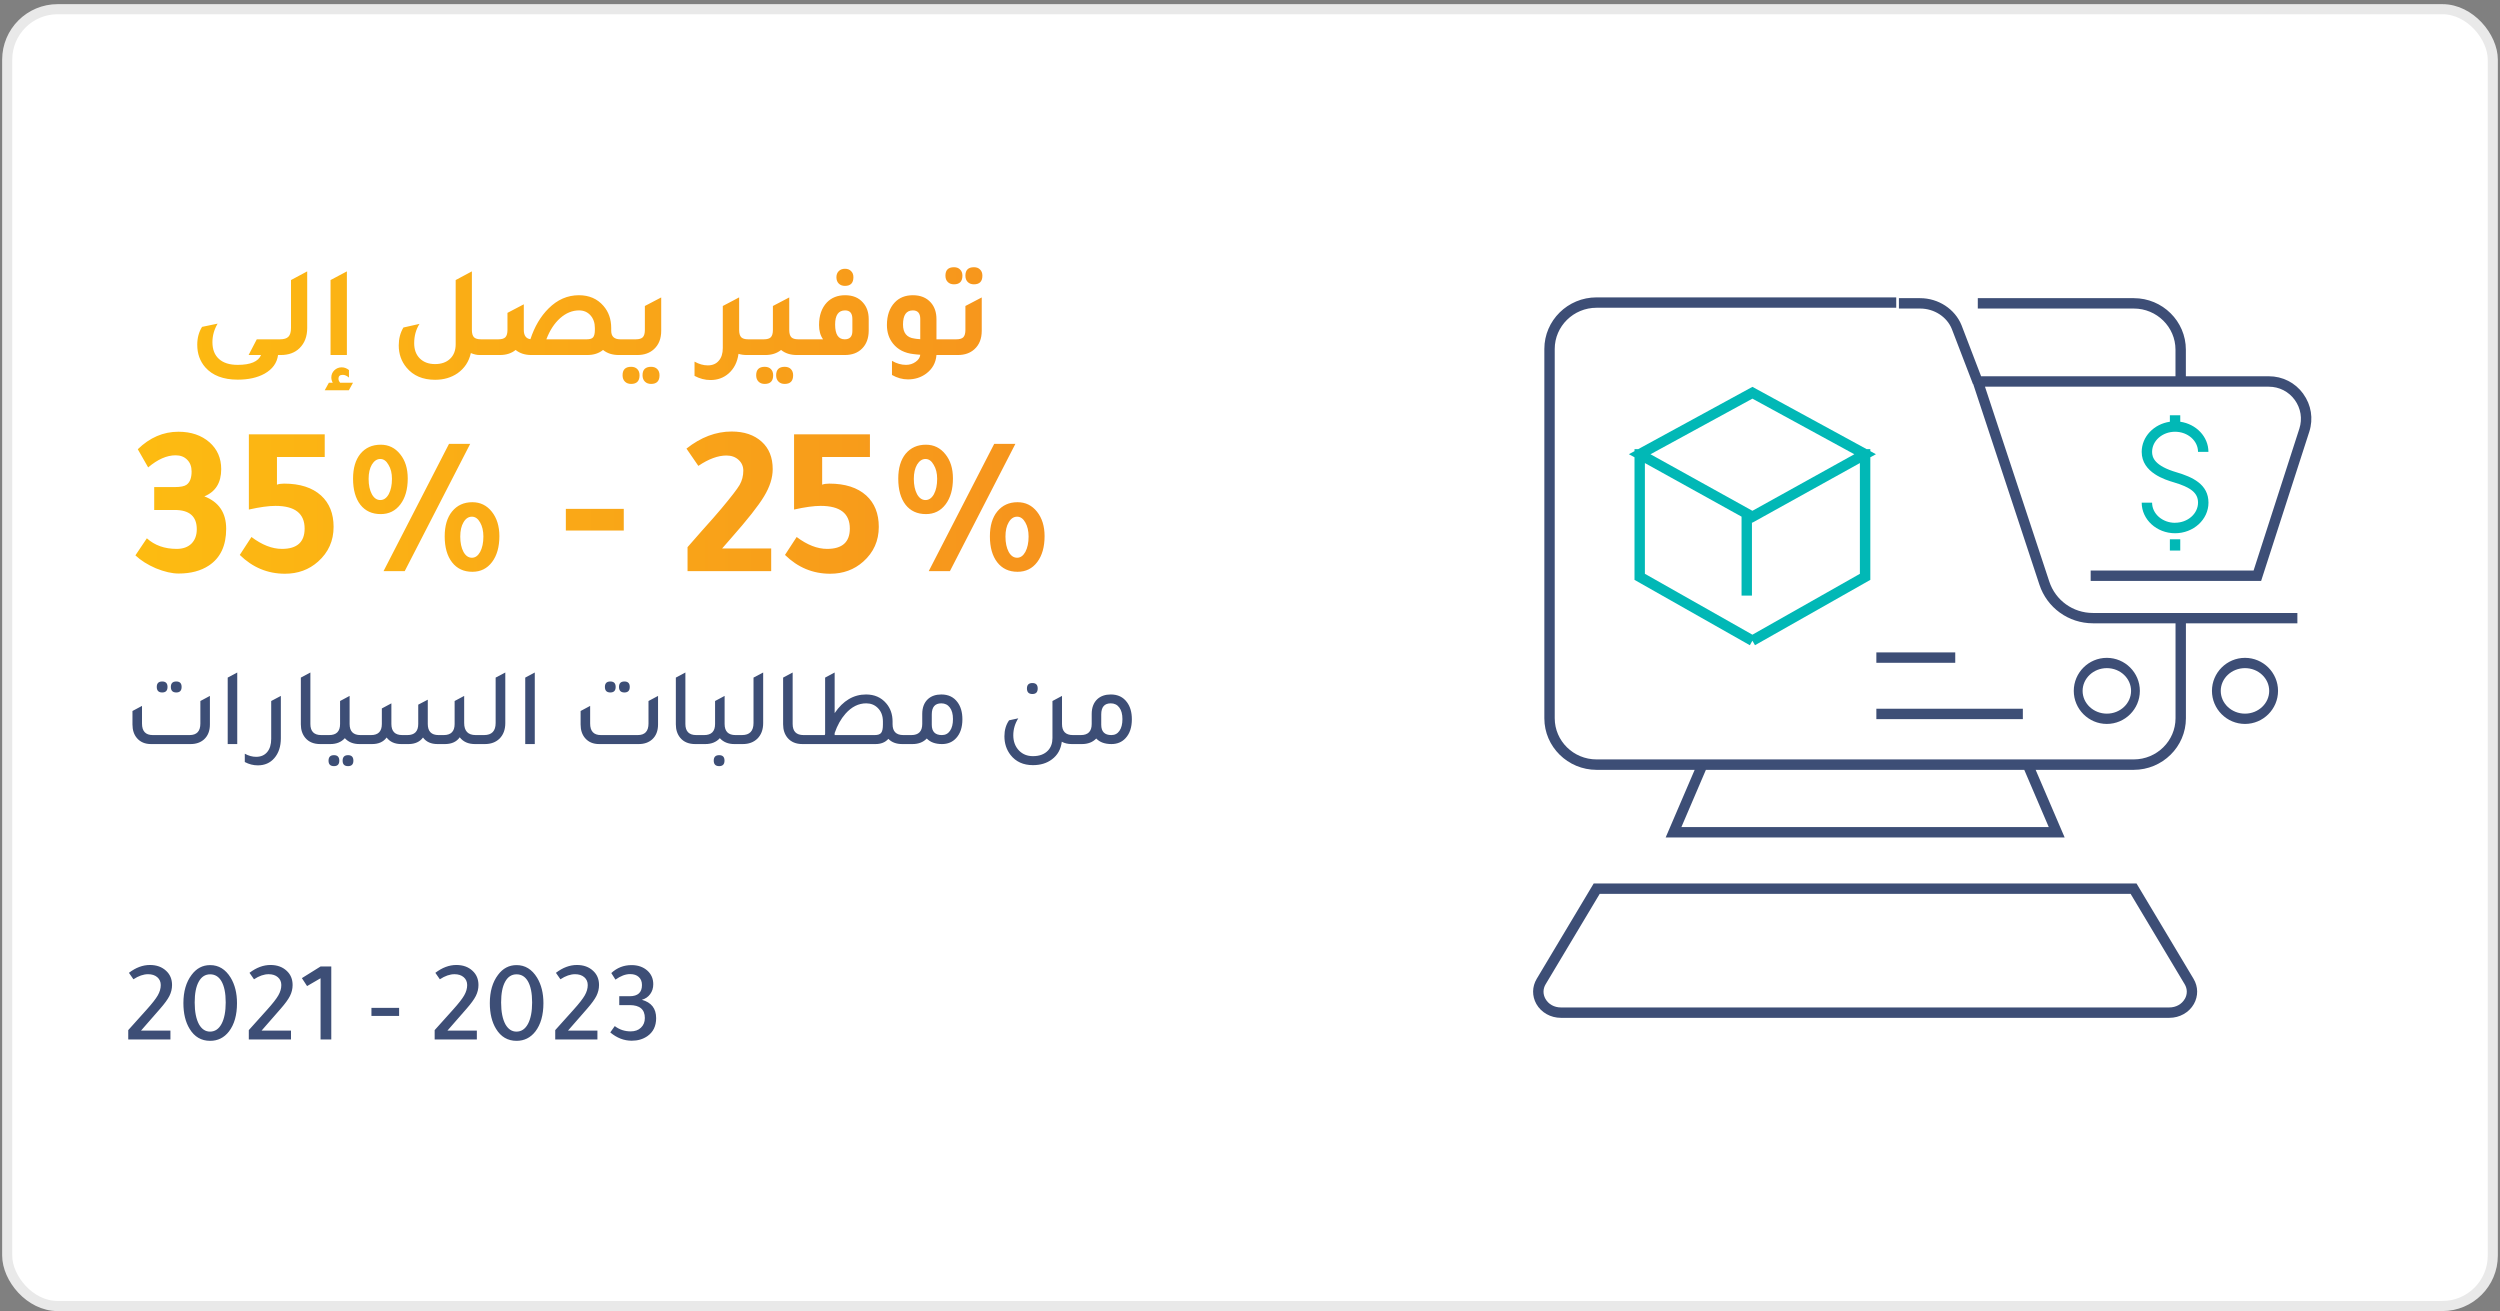
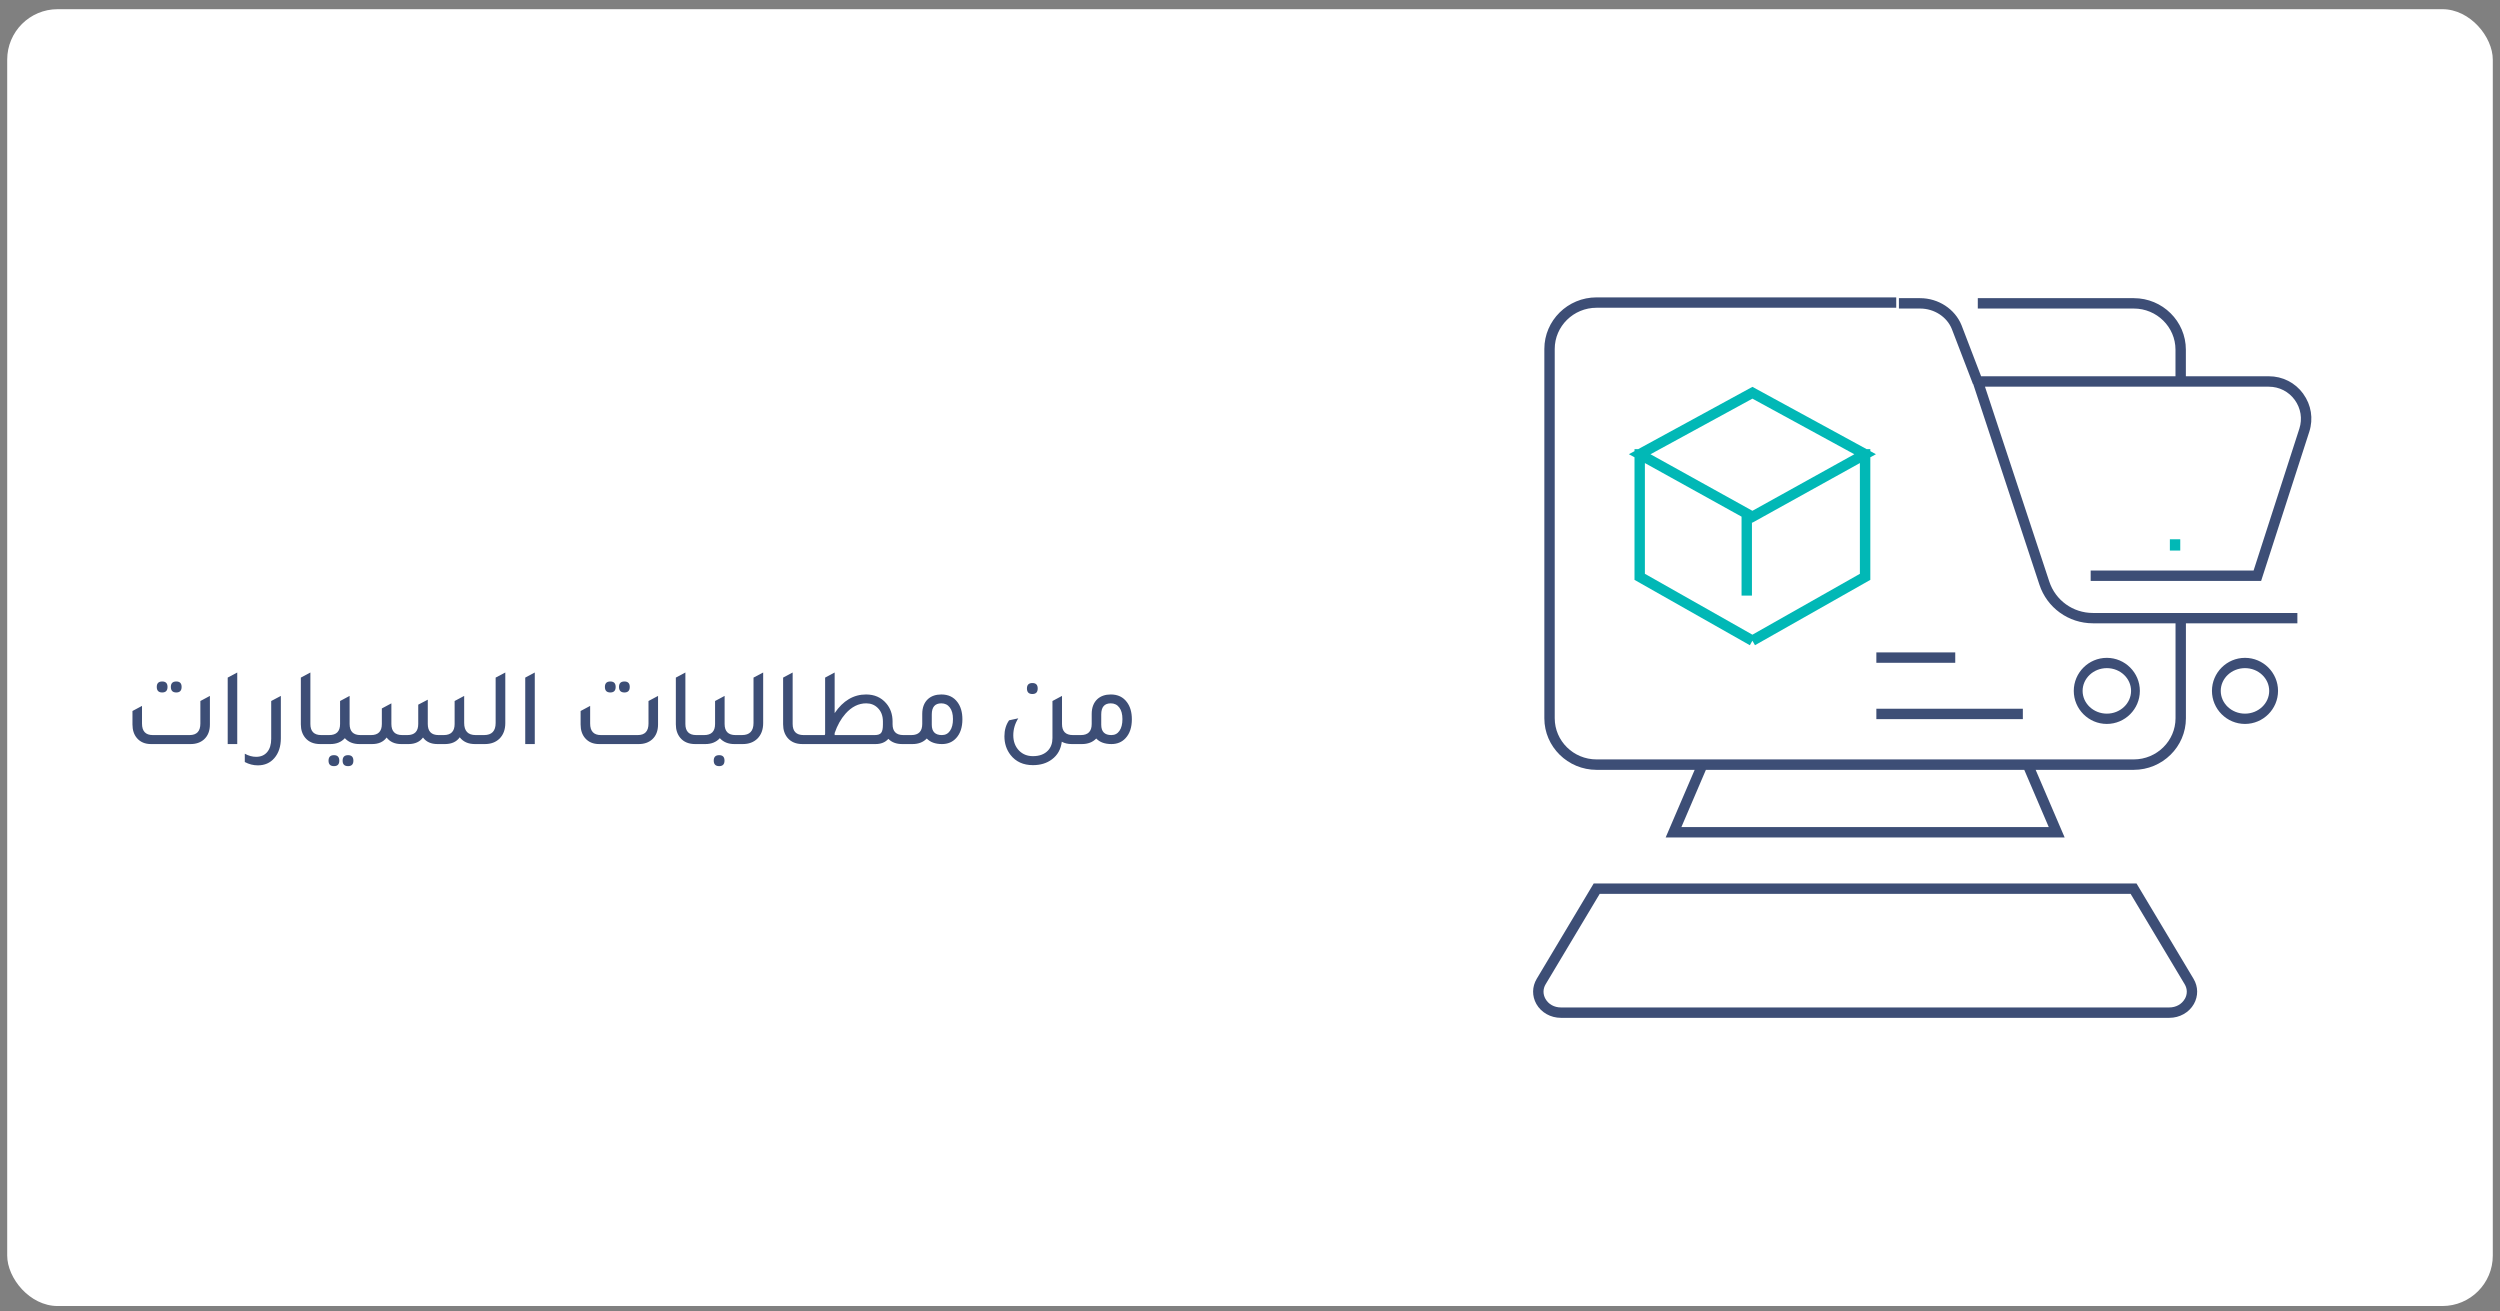
<svg xmlns="http://www.w3.org/2000/svg" width="347" height="182" viewBox="0 0 347 182" fill="none">
  <rect x="0" y="0" width="347" height="182" fill="#808080" stroke="none" />
  <rect x="1" y="1.276" width="345" height="180" rx="7" fill="white" />
-   <rect x="1" y="1.276" width="345" height="180" rx="7" stroke="#E9E9E9" stroke-width="1.4" />
-   <path d="M38.593 49.276C38.449 50.38 37.825 51.243 36.721 51.867C35.725 52.419 34.483 52.696 32.995 52.696C31.003 52.696 29.503 52.126 28.495 50.986C27.751 50.133 27.379 49.09 27.379 47.853C27.379 46.906 27.601 46.078 28.045 45.37L30.205 44.919C29.725 45.736 29.485 46.593 29.485 47.493C29.485 48.502 29.785 49.276 30.385 49.816C30.985 50.367 31.855 50.644 32.995 50.644C34.771 50.644 35.851 50.188 36.235 49.276H34.507L35.641 47.097H38.647V49.276H38.593ZM37.726 49.276V47.097H38.86C39.412 47.097 39.802 46.977 40.03 46.737C40.27 46.498 40.39 46.09 40.39 45.514V38.871L42.64 37.666V45.532C42.64 46.696 42.286 47.626 41.578 48.322C40.93 48.958 40.066 49.276 38.986 49.276H37.726ZM45.88 49.276V38.871L48.148 37.666V49.276H45.88ZM45.07 54.172L45.646 53.127H46.186C46.054 52.888 45.988 52.642 45.988 52.389C45.988 52.005 46.126 51.675 46.402 51.4C46.69 51.123 47.032 50.986 47.428 50.986C47.788 50.986 48.124 51.111 48.436 51.364V52.407C48.148 52.156 47.86 52.029 47.572 52.029C47.176 52.029 46.978 52.209 46.978 52.569C46.978 52.749 47.056 52.935 47.212 53.127H48.994L48.418 54.172H45.07ZM66.758 47.097H68.63V49.276H66.542C66.182 49.276 65.786 49.185 65.354 49.005C65.09 50.194 64.472 51.13 63.5 51.813C62.624 52.413 61.586 52.714 60.386 52.714C58.682 52.714 57.362 52.15 56.426 51.022C55.706 50.157 55.346 49.132 55.346 47.944C55.346 47.008 55.562 46.179 55.994 45.459L58.226 44.956C57.734 45.736 57.488 46.63 57.488 47.638C57.488 48.526 57.746 49.227 58.262 49.743C58.79 50.272 59.498 50.535 60.386 50.535C61.262 50.535 61.958 50.289 62.474 49.797C62.99 49.306 63.248 48.633 63.248 47.782V38.871L65.498 37.666V45.801C65.498 46.27 65.594 46.605 65.786 46.809C65.978 47.002 66.302 47.097 66.758 47.097ZM86.096 47.097H87.716V49.276H85.88C85.004 49.276 84.278 49.041 83.702 48.574C83.126 49.041 82.4 49.276 81.524 49.276H73.748C72.872 49.276 72.146 49.041 71.57 48.574C70.994 49.041 70.268 49.276 69.392 49.276H67.556V47.097H69.176C69.632 47.097 69.956 47.002 70.148 46.809C70.34 46.605 70.436 46.27 70.436 45.801V43.425L72.704 42.237V45.801C72.704 46.569 73.01 46.995 73.622 47.08C74.198 45.328 75.038 43.906 76.142 42.813C77.366 41.59 78.77 40.977 80.354 40.977C81.77 40.977 82.904 41.469 83.756 42.453C84.476 43.282 84.836 44.307 84.836 45.532V45.91C84.836 46.702 85.256 47.097 86.096 47.097ZM81.434 47.097C81.866 47.097 82.16 47.008 82.316 46.828C82.484 46.636 82.568 46.288 82.568 45.783V45.532C82.568 44.812 82.364 44.224 81.956 43.767C81.548 43.312 81.02 43.084 80.372 43.084C79.436 43.084 78.56 43.444 77.744 44.163C76.94 44.883 76.304 45.861 75.836 47.097H81.434ZM86.628 49.276V47.097H88.248C88.704 47.097 89.028 47.002 89.22 46.809C89.412 46.605 89.508 46.27 89.508 45.801V42.471L91.776 41.283V45.91C91.776 47.002 91.44 47.853 90.768 48.465C90.18 49.005 89.412 49.276 88.464 49.276H86.628ZM87.6 53.289C87.24 53.289 86.952 53.181 86.736 52.965C86.52 52.749 86.412 52.456 86.412 52.084C86.412 51.303 86.808 50.913 87.6 50.913C87.96 50.913 88.242 51.016 88.446 51.219C88.662 51.435 88.77 51.724 88.77 52.084C88.77 52.888 88.38 53.289 87.6 53.289ZM90.372 53.289C90.012 53.289 89.724 53.181 89.508 52.965C89.292 52.749 89.184 52.456 89.184 52.084C89.184 51.303 89.58 50.913 90.372 50.913C90.732 50.913 91.014 51.016 91.218 51.219C91.434 51.435 91.542 51.724 91.542 52.084C91.542 52.888 91.152 53.289 90.372 53.289ZM103.853 47.097H105.473V49.276H103.637C103.229 49.276 102.851 49.221 102.503 49.114C102.347 50.266 101.885 51.178 101.117 51.849C100.421 52.45 99.587 52.749 98.615 52.749C97.859 52.749 97.121 52.557 96.401 52.173V50.194C97.025 50.541 97.637 50.715 98.237 50.715C98.897 50.715 99.407 50.499 99.767 50.068C100.139 49.648 100.325 49.059 100.325 48.303V42.471L101.801 41.697L102.575 41.283V41.301L102.593 41.283V45.801C102.593 46.27 102.689 46.605 102.881 46.809C103.073 47.002 103.397 47.097 103.853 47.097ZM110.807 47.097H112.427V49.276H110.591C109.715 49.276 108.989 49.041 108.413 48.574C107.837 49.041 107.111 49.276 106.235 49.276H104.399V47.097H106.019C106.475 47.097 106.799 47.002 106.991 46.809C107.183 46.605 107.279 46.27 107.279 45.801V42.471L109.547 41.283V45.801C109.547 46.27 109.643 46.605 109.835 46.809C110.027 47.002 110.351 47.097 110.807 47.097ZM106.145 50.913C106.505 50.913 106.787 51.016 106.991 51.219C107.207 51.435 107.315 51.724 107.315 52.084C107.315 52.888 106.925 53.289 106.145 53.289C105.785 53.289 105.497 53.181 105.281 52.965C105.065 52.749 104.957 52.456 104.957 52.084C104.957 51.303 105.353 50.913 106.145 50.913ZM108.917 50.913C109.277 50.913 109.559 51.016 109.763 51.219C109.979 51.435 110.087 51.724 110.087 52.084C110.087 52.888 109.697 53.289 108.917 53.289C108.557 53.289 108.269 53.181 108.053 52.965C107.837 52.749 107.729 52.456 107.729 52.084C107.729 51.303 108.125 50.913 108.917 50.913ZM117.283 39.681C116.923 39.681 116.635 39.574 116.419 39.358C116.203 39.142 116.095 38.847 116.095 38.475C116.095 38.127 116.203 37.846 116.419 37.63C116.635 37.413 116.923 37.306 117.283 37.306C117.643 37.306 117.925 37.413 118.129 37.63C118.345 37.834 118.453 38.115 118.453 38.475C118.453 39.279 118.063 39.681 117.283 39.681ZM111.343 49.276V47.097H114.241C113.869 46.581 113.683 45.922 113.683 45.117C113.683 43.797 114.043 42.754 114.763 41.986C115.411 41.313 116.257 40.977 117.301 40.977C118.369 40.977 119.197 41.319 119.785 42.004C120.313 42.592 120.577 43.359 120.577 44.307V45.928C120.565 46.959 120.259 47.776 119.659 48.376C119.071 48.975 118.273 49.276 117.265 49.276H111.343ZM118.309 44.272C118.309 43.48 117.973 43.084 117.301 43.084C116.377 43.084 115.915 43.737 115.915 45.045C115.915 46.413 116.359 47.097 117.247 47.097C117.955 47.097 118.309 46.714 118.309 45.946V44.272ZM132.195 47.097V49.276H129.981C129.897 50.355 129.417 51.219 128.541 51.867C127.821 52.395 126.981 52.66 126.021 52.66C125.265 52.66 124.527 52.456 123.807 52.047V50.086C124.455 50.458 125.103 50.644 125.751 50.644C126.255 50.644 126.699 50.505 127.083 50.23C127.479 49.953 127.695 49.623 127.731 49.239C127.635 49.227 127.485 49.215 127.281 49.203C127.077 49.179 126.921 49.161 126.813 49.15C125.577 49.017 124.623 48.532 123.951 47.691C123.387 46.983 123.105 46.126 123.105 45.117C123.105 43.797 123.465 42.754 124.185 41.986C124.821 41.313 125.661 40.977 126.705 40.977C127.773 40.977 128.607 41.319 129.207 42.004C129.723 42.592 129.981 43.359 129.981 44.307V47.097H132.195ZM127.731 44.272C127.731 43.48 127.389 43.084 126.705 43.084C125.793 43.084 125.337 43.737 125.337 45.045C125.337 46.209 125.865 46.858 126.921 46.989C127.089 47.026 127.359 47.056 127.731 47.08V44.272ZM132.414 39.465C132.054 39.465 131.766 39.358 131.55 39.142C131.334 38.925 131.226 38.632 131.226 38.26C131.226 37.48 131.622 37.09 132.414 37.09C132.774 37.09 133.056 37.197 133.26 37.413C133.476 37.617 133.584 37.9 133.584 38.26C133.584 39.063 133.194 39.465 132.414 39.465ZM135.186 39.465C134.826 39.465 134.538 39.358 134.322 39.142C134.106 38.925 133.998 38.632 133.998 38.26C133.998 37.48 134.394 37.09 135.186 37.09C135.546 37.09 135.828 37.197 136.032 37.413C136.248 37.617 136.356 37.9 136.356 38.26C136.356 39.063 135.966 39.465 135.186 39.465ZM131.118 49.276V47.097H132.738C133.194 47.097 133.518 47.002 133.71 46.809C133.902 46.605 133.998 46.27 133.998 45.801V42.471L136.266 41.283V45.91C136.266 47.002 135.93 47.853 135.258 48.465C134.67 49.005 133.902 49.276 132.954 49.276H131.118ZM24.254 70.785H21.404V67.606H24.254C25.054 67.606 25.604 67.496 25.904 67.275C26.364 66.936 26.594 66.326 26.594 65.445C26.594 64.766 26.394 64.225 25.994 63.825C25.594 63.406 25.054 63.196 24.374 63.196C23.154 63.196 21.884 63.755 20.564 64.876L19.124 62.355C20.784 60.736 22.664 59.925 24.764 59.925C26.524 59.925 27.964 60.416 29.084 61.395C30.164 62.355 30.704 63.596 30.704 65.115C30.704 66.996 29.924 68.255 28.364 68.895C30.384 69.675 31.394 71.175 31.394 73.395C31.394 75.736 30.594 77.436 28.994 78.496C27.874 79.236 26.474 79.606 24.794 79.606C23.874 79.606 22.824 79.365 21.644 78.885C20.484 78.385 19.534 77.785 18.794 77.085L20.384 74.716C21.464 75.695 22.844 76.186 24.524 76.186C25.384 76.186 26.064 75.945 26.564 75.466C27.064 74.966 27.314 74.296 27.314 73.456C27.314 71.675 26.294 70.785 24.254 70.785ZM45.072 63.435H38.442V67.275C38.682 67.175 39.012 67.126 39.432 67.126C41.632 67.126 43.342 67.675 44.562 68.775C45.722 69.835 46.302 71.285 46.302 73.126C46.302 75.066 45.582 76.675 44.142 77.956C42.882 79.076 41.352 79.635 39.552 79.635C37.152 79.635 35.062 78.766 33.282 77.025L34.902 74.535C36.362 75.635 37.772 76.186 39.132 76.186C41.232 76.186 42.282 75.246 42.282 73.365C42.282 71.266 40.932 70.216 38.232 70.216C37.292 70.216 36.062 70.385 34.542 70.725V60.285H45.072V63.435ZM53.234 79.275L62.324 61.605H65.264L56.174 79.275H53.234ZM56.594 66.406C56.594 67.906 56.254 69.106 55.574 70.005C54.894 70.906 53.984 71.356 52.844 71.356C51.644 71.356 50.704 70.925 50.024 70.066C49.344 69.186 49.004 67.975 49.004 66.436C49.004 64.975 49.344 63.825 50.024 62.986C50.724 62.145 51.664 61.725 52.844 61.725C53.944 61.725 54.844 62.166 55.544 63.045C56.244 63.906 56.594 65.025 56.594 66.406ZM54.404 66.466C54.404 65.686 54.244 65.035 53.924 64.516C53.624 63.975 53.244 63.706 52.784 63.706C52.324 63.706 51.934 63.965 51.614 64.486C51.314 65.005 51.164 65.665 51.164 66.466C51.164 67.326 51.314 68.035 51.614 68.596C51.914 69.135 52.304 69.406 52.784 69.406C53.264 69.406 53.654 69.135 53.954 68.596C54.254 68.035 54.404 67.326 54.404 66.466ZM69.314 74.415C69.314 75.915 68.974 77.115 68.294 78.016C67.614 78.915 66.704 79.365 65.564 79.365C64.364 79.365 63.424 78.925 62.744 78.046C62.064 77.165 61.724 75.966 61.724 74.445C61.724 72.986 62.064 71.835 62.744 70.996C63.444 70.135 64.384 69.706 65.564 69.706C66.664 69.706 67.564 70.145 68.264 71.025C68.964 71.906 69.314 73.035 69.314 74.415ZM67.094 74.475C67.094 73.695 66.944 73.046 66.644 72.525C66.344 71.986 65.964 71.716 65.504 71.716C65.024 71.716 64.634 71.975 64.334 72.496C64.034 72.996 63.884 73.656 63.884 74.475C63.884 75.335 64.034 76.046 64.334 76.606C64.634 77.145 65.024 77.415 65.504 77.415C65.964 77.415 66.344 77.145 66.644 76.606C66.944 76.046 67.094 75.335 67.094 74.475ZM86.579 73.635H78.539V70.635H86.579V73.635ZM95.431 79.275V75.945C95.911 75.406 96.551 74.675 97.351 73.755C98.611 72.356 99.541 71.296 100.141 70.576C101.481 68.975 102.321 67.885 102.661 67.305C103.001 66.706 103.171 66.046 103.171 65.326C103.171 64.725 102.951 64.225 102.511 63.825C102.071 63.425 101.511 63.225 100.831 63.225C99.651 63.225 98.351 63.706 96.931 64.665L95.281 62.266C97.281 60.685 99.371 59.895 101.551 59.895C103.291 59.895 104.681 60.365 105.721 61.306C106.741 62.225 107.251 63.495 107.251 65.115C107.251 66.316 106.851 67.576 106.051 68.895C105.271 70.195 103.741 72.135 101.461 74.716C100.901 75.356 100.491 75.826 100.231 76.126H107.041V79.275H95.431ZM120.746 63.435H114.116V67.275C114.356 67.175 114.686 67.126 115.106 67.126C117.306 67.126 119.016 67.675 120.236 68.775C121.396 69.835 121.976 71.285 121.976 73.126C121.976 75.066 121.256 76.675 119.816 77.956C118.556 79.076 117.026 79.635 115.226 79.635C112.826 79.635 110.736 78.766 108.956 77.025L110.576 74.535C112.036 75.635 113.446 76.186 114.806 76.186C116.906 76.186 117.956 75.246 117.956 73.365C117.956 71.266 116.606 70.216 113.906 70.216C112.966 70.216 111.736 70.385 110.216 70.725V60.285H120.746V63.435ZM128.908 79.275L137.998 61.605H140.938L131.848 79.275H128.908ZM132.268 66.406C132.268 67.906 131.928 69.106 131.248 70.005C130.568 70.906 129.658 71.356 128.518 71.356C127.318 71.356 126.378 70.925 125.698 70.066C125.018 69.186 124.678 67.975 124.678 66.436C124.678 64.975 125.018 63.825 125.698 62.986C126.398 62.145 127.338 61.725 128.518 61.725C129.618 61.725 130.518 62.166 131.218 63.045C131.918 63.906 132.268 65.025 132.268 66.406ZM130.078 66.466C130.078 65.686 129.918 65.035 129.598 64.516C129.298 63.975 128.918 63.706 128.458 63.706C127.998 63.706 127.608 63.965 127.288 64.486C126.988 65.005 126.838 65.665 126.838 66.466C126.838 67.326 126.988 68.035 127.288 68.596C127.588 69.135 127.978 69.406 128.458 69.406C128.938 69.406 129.328 69.135 129.628 68.596C129.928 68.035 130.078 67.326 130.078 66.466ZM144.988 74.415C144.988 75.915 144.648 77.115 143.968 78.016C143.288 78.915 142.378 79.365 141.238 79.365C140.038 79.365 139.098 78.925 138.418 78.046C137.738 77.165 137.398 75.966 137.398 74.445C137.398 72.986 137.738 71.835 138.418 70.996C139.118 70.135 140.058 69.706 141.238 69.706C142.338 69.706 143.238 70.145 143.938 71.025C144.638 71.906 144.988 73.035 144.988 74.415ZM142.768 74.475C142.768 73.695 142.618 73.046 142.318 72.525C142.018 71.986 141.638 71.716 141.178 71.716C140.698 71.716 140.308 71.975 140.008 72.496C139.708 72.996 139.558 73.656 139.558 74.475C139.558 75.335 139.708 76.046 140.008 76.606C140.308 77.145 140.698 77.415 141.178 77.415C141.638 77.415 142.018 77.145 142.318 76.606C142.618 76.046 142.768 75.335 142.768 74.475Z" fill="url(#paint0_linear_581_40147)" />
  <path d="M22.513 96.115C22.01 96.115 21.759 95.858 21.759 95.344C21.759 94.841 22.01 94.59 22.513 94.59C23.006 94.59 23.252 94.841 23.252 95.344C23.252 95.858 23.006 96.115 22.513 96.115ZM24.469 96.115C23.966 96.115 23.714 95.858 23.714 95.344C23.714 94.841 23.966 94.59 24.469 94.59C24.962 94.59 25.208 94.841 25.208 95.344C25.208 95.858 24.962 96.115 24.469 96.115ZM20.958 103.276C20.126 103.276 19.474 102.998 19.002 102.444C18.591 101.961 18.386 101.33 18.386 100.55V98.686L19.71 97.978V100.427C19.71 101.494 20.208 102.028 21.204 102.028H26.317C27.313 102.028 27.811 101.494 27.811 100.427V97.3L29.135 96.592V100.55C29.135 101.443 28.863 102.136 28.319 102.629C27.837 103.06 27.215 103.276 26.456 103.276H20.958ZM31.605 103.276V94.051L32.93 93.343V103.276H31.605ZM38.983 102.459C38.983 103.609 38.68 104.533 38.074 105.231C37.499 105.899 36.734 106.232 35.78 106.232C35.164 106.232 34.563 106.078 33.978 105.77V104.615C34.501 104.903 35.025 105.047 35.549 105.047C36.206 105.047 36.719 104.826 37.089 104.384C37.458 103.943 37.643 103.332 37.643 102.552V97.3L38.983 96.592V102.459ZM44.436 103.276C43.543 103.276 42.855 102.988 42.373 102.413C41.962 101.92 41.757 101.294 41.757 100.534V94.051L43.081 93.343V100.488C43.081 101.515 43.584 102.028 44.59 102.028H45.607V103.276H44.436ZM50.035 102.028H51.052V103.276H49.881C49.029 103.276 48.357 103.003 47.864 102.459C47.371 103.003 46.699 103.276 45.846 103.276H44.676V102.028H45.693C46.699 102.028 47.202 101.515 47.202 100.488V97.3L48.526 96.592V100.488C48.526 101.515 49.029 102.028 50.035 102.028ZM46.355 104.816C46.847 104.816 47.094 105.072 47.094 105.586C47.094 106.089 46.847 106.34 46.355 106.34C45.852 106.34 45.6 106.089 45.6 105.586C45.6 105.072 45.852 104.816 46.355 104.816ZM48.31 104.816C48.803 104.816 49.05 105.072 49.05 105.586C49.05 106.089 48.803 106.34 48.31 106.34C47.807 106.34 47.556 106.089 47.556 105.586C47.556 105.072 47.807 104.816 48.31 104.816ZM50.12 103.276V102.028H51.506C52.502 102.028 53 101.515 53 100.488V98.332L54.324 97.624V100.488C54.324 101.515 54.828 102.028 55.834 102.028H56.542C57.548 102.028 58.051 101.515 58.051 100.488V97.808L59.376 97.115V100.488C59.376 101.515 59.874 102.028 60.869 102.028H61.593C62.599 102.028 63.102 101.515 63.102 100.488V97.3L64.427 96.592V100.35C64.427 101.469 64.961 102.028 66.028 102.028H67.307V103.276H65.921C64.997 103.276 64.293 102.962 63.811 102.336C63.38 102.952 62.707 103.265 61.793 103.276H60.731C59.827 103.276 59.155 102.973 58.713 102.367C58.272 102.962 57.615 103.265 56.742 103.276H55.68C54.797 103.276 54.124 102.973 53.662 102.367C53.221 102.973 52.548 103.276 51.645 103.276H50.12ZM66.377 103.276V102.028H67.194C68.261 102.028 68.795 101.469 68.795 100.35V94.051L70.135 93.343V100.365C70.135 101.279 69.863 102.002 69.319 102.536C68.805 103.029 68.133 103.276 67.302 103.276H66.377ZM72.903 103.276V94.051L74.227 93.343V103.276H72.903ZM84.715 96.115C84.212 96.115 83.96 95.858 83.96 95.344C83.96 94.841 84.212 94.59 84.715 94.59C85.208 94.59 85.454 94.841 85.454 95.344C85.454 95.858 85.208 96.115 84.715 96.115ZM86.671 96.115C86.168 96.115 85.916 95.858 85.916 95.344C85.916 94.841 86.168 94.59 86.671 94.59C87.163 94.59 87.41 94.841 87.41 95.344C87.41 95.858 87.163 96.115 86.671 96.115ZM83.159 103.276C82.328 103.276 81.676 102.998 81.204 102.444C80.793 101.961 80.588 101.33 80.588 100.55V98.686L81.912 97.978V100.427C81.912 101.494 82.41 102.028 83.406 102.028H88.519C89.514 102.028 90.012 101.494 90.012 100.427V97.3L91.337 96.592V100.55C91.337 101.443 91.065 102.136 90.521 102.629C90.038 103.06 89.417 103.276 88.657 103.276H83.159ZM96.487 103.276C95.593 103.276 94.905 102.988 94.423 102.413C94.012 101.92 93.807 101.294 93.807 100.534V94.051L95.131 93.343V100.488C95.131 101.515 95.634 102.028 96.641 102.028H97.657V103.276H96.487ZM102.085 102.028H103.102V103.276H101.931C101.079 103.276 100.407 103.003 99.914 102.459C99.421 103.003 98.749 103.276 97.897 103.276H96.726V102.028H97.743C98.749 102.028 99.252 101.515 99.252 100.488V97.3L100.576 96.592V100.488C100.576 101.515 101.079 102.028 102.085 102.028ZM99.822 104.816C100.314 104.816 100.561 105.067 100.561 105.57C100.561 106.083 100.314 106.34 99.822 106.34C99.319 106.34 99.067 106.083 99.067 105.57C99.067 105.067 99.319 104.816 99.822 104.816ZM102.17 103.276V102.028H102.987C104.054 102.028 104.588 101.469 104.588 100.35V94.051L105.928 93.343V100.365C105.928 101.279 105.656 102.002 105.112 102.536C104.598 103.029 103.926 103.276 103.094 103.276H102.17ZM111.375 103.276C110.482 103.276 109.794 102.988 109.312 102.413C108.901 101.92 108.696 101.294 108.696 100.534V94.051L110.02 93.343V100.488C110.02 101.515 110.523 102.028 111.529 102.028H112.546V103.276H111.375ZM125.383 102.028H126.399V103.276H125.229C124.407 103.276 123.766 103.034 123.304 102.552C122.883 103.034 122.287 103.276 121.517 103.276H111.615V102.028H114.479L114.526 101.859V94.051L115.85 93.343V98.979C117.02 97.254 118.473 96.392 120.208 96.392C121.368 96.392 122.297 96.797 122.996 97.608C123.591 98.296 123.889 99.143 123.889 100.149V100.519C123.889 101.525 124.387 102.028 125.383 102.028ZM122.549 100.581V100.149C122.549 99.349 122.303 98.712 121.81 98.24C121.389 97.829 120.86 97.624 120.224 97.624C119.166 97.624 118.211 98.101 117.359 99.056C116.723 99.775 116.22 100.673 115.85 101.751V102.028H121.409C121.851 102.028 122.149 101.925 122.303 101.72C122.467 101.515 122.549 101.135 122.549 100.581ZM128.007 99.102C128.007 98.209 128.273 97.516 128.807 97.023C129.28 96.602 129.896 96.392 130.655 96.392C131.631 96.392 132.38 96.751 132.904 97.47C133.355 98.075 133.581 98.866 133.581 99.841C133.581 100.95 133.294 101.818 132.719 102.444C132.216 102.998 131.559 103.276 130.748 103.276C129.824 103.276 129.12 103.019 128.638 102.506C128.145 103.019 127.483 103.276 126.651 103.276H125.481V102.028H126.497C127.503 102.028 128.007 101.515 128.007 100.488V99.102ZM129.331 100.596C129.331 101.551 129.798 102.028 130.732 102.028C131.215 102.028 131.59 101.833 131.857 101.443C132.134 101.053 132.272 100.509 132.272 99.811C132.272 99.123 132.129 98.589 131.841 98.209C131.554 97.819 131.158 97.624 130.655 97.624C129.772 97.624 129.331 98.137 129.331 99.164V100.596ZM143.294 96.33C142.791 96.33 142.539 96.073 142.539 95.56C142.539 95.057 142.791 94.805 143.294 94.805C143.787 94.805 144.033 95.057 144.033 95.56C144.033 96.073 143.787 96.33 143.294 96.33ZM148.915 102.028H149.931V103.276H148.761C148.227 103.276 147.765 103.168 147.375 102.952C147.252 103.999 146.795 104.816 146.004 105.401C145.296 105.935 144.418 106.202 143.371 106.202C142.036 106.202 140.999 105.729 140.26 104.785C139.695 104.056 139.413 103.193 139.413 102.198C139.413 101.335 139.629 100.596 140.06 99.98L141.338 99.703C140.876 100.432 140.645 101.217 140.645 102.059C140.645 102.921 140.912 103.63 141.446 104.184C141.949 104.697 142.591 104.954 143.371 104.954C144.274 104.954 144.973 104.692 145.465 104.169C145.876 103.727 146.081 103.152 146.081 102.444V97.3L147.406 96.592V100.488C147.406 101.515 147.909 102.028 148.915 102.028ZM151.528 99.102C151.528 98.209 151.795 97.516 152.328 97.023C152.801 96.602 153.417 96.392 154.176 96.392C155.152 96.392 155.901 96.751 156.425 97.47C156.877 98.075 157.102 98.866 157.102 99.841C157.102 100.95 156.815 101.818 156.24 102.444C155.737 102.998 155.08 103.276 154.269 103.276C153.345 103.276 152.642 103.019 152.159 102.506C151.666 103.019 151.004 103.276 150.172 103.276H149.002V102.028H150.018C151.025 102.028 151.528 101.515 151.528 100.488V99.102ZM152.852 100.596C152.852 101.551 153.319 102.028 154.253 102.028C154.736 102.028 155.111 101.833 155.378 101.443C155.655 101.053 155.793 100.509 155.793 99.811C155.793 99.123 155.65 98.589 155.362 98.209C155.075 97.819 154.68 97.624 154.176 97.624C153.294 97.624 152.852 98.137 152.852 99.164V100.596Z" fill="#3D4E76" />
-   <path d="M17.8 144.276V142.98L20.344 140.148C21.112 139.294 21.629 138.633 21.896 138.164C22.173 137.684 22.312 137.204 22.312 136.724C22.312 136.276 22.152 135.913 21.832 135.636C21.512 135.358 21.085 135.22 20.552 135.22C19.912 135.22 19.235 135.454 18.52 135.924L17.896 135.028C18.845 134.302 19.816 133.94 20.808 133.94C21.736 133.94 22.488 134.212 23.064 134.756C23.608 135.257 23.88 135.913 23.88 136.724C23.88 137.246 23.757 137.753 23.512 138.244C23.267 138.724 22.84 139.31 22.232 140.004L19.576 143.044H23.656V144.276H17.8ZM29.168 144.468C27.941 144.468 26.991 143.913 26.32 142.804C25.744 141.865 25.456 140.676 25.456 139.236C25.456 137.625 25.834 136.318 26.591 135.316C27.264 134.409 28.122 133.956 29.168 133.956C30.352 133.956 31.301 134.537 32.016 135.7C32.602 136.67 32.895 137.849 32.895 139.236C32.895 140.889 32.522 142.201 31.776 143.172C31.104 144.036 30.234 144.468 29.168 144.468ZM29.168 135.236C28.485 135.236 27.957 135.577 27.584 136.26C27.21 136.932 27.023 137.892 27.023 139.14C27.023 140.441 27.226 141.46 27.631 142.196C28.015 142.857 28.522 143.188 29.151 143.188C29.834 143.188 30.367 142.83 30.752 142.116C31.136 141.39 31.328 140.398 31.328 139.14C31.328 137.838 31.125 136.846 30.72 136.164C30.346 135.545 29.829 135.236 29.168 135.236ZM34.534 144.276V142.98L37.078 140.148C37.846 139.294 38.364 138.633 38.63 138.164C38.908 137.684 39.046 137.204 39.046 136.724C39.046 136.276 38.886 135.913 38.566 135.636C38.246 135.358 37.82 135.22 37.286 135.22C36.646 135.22 35.969 135.454 35.254 135.924L34.63 135.028C35.58 134.302 36.55 133.94 37.542 133.94C38.47 133.94 39.222 134.212 39.798 134.756C40.342 135.257 40.614 135.913 40.614 136.724C40.614 137.246 40.492 137.753 40.246 138.244C40.001 138.724 39.574 139.31 38.966 140.004L36.31 143.044H40.39V144.276H34.534ZM45.982 134.148V144.276H44.494V135.78L42.622 136.868L41.902 135.764L44.494 134.148H45.982ZM55.396 141.012H51.556V139.892H55.396V141.012ZM60.331 144.276V142.98L62.875 140.148C63.643 139.294 64.161 138.633 64.427 138.164C64.705 137.684 64.843 137.204 64.843 136.724C64.843 136.276 64.683 135.913 64.363 135.636C64.043 135.358 63.617 135.22 63.083 135.22C62.443 135.22 61.766 135.454 61.051 135.924L60.427 135.028C61.377 134.302 62.347 133.94 63.339 133.94C64.267 133.94 65.019 134.212 65.595 134.756C66.139 135.257 66.411 135.913 66.411 136.724C66.411 137.246 66.289 137.753 66.043 138.244C65.798 138.724 65.371 139.31 64.763 140.004L62.107 143.044H66.187V144.276H60.331ZM71.699 144.468C70.472 144.468 69.523 143.913 68.851 142.804C68.275 141.865 67.987 140.676 67.987 139.236C67.987 137.625 68.365 136.318 69.123 135.316C69.795 134.409 70.653 133.956 71.699 133.956C72.883 133.956 73.832 134.537 74.547 135.7C75.133 136.67 75.427 137.849 75.427 139.236C75.427 140.889 75.053 142.201 74.307 143.172C73.635 144.036 72.765 144.468 71.699 144.468ZM71.699 135.236C71.016 135.236 70.488 135.577 70.115 136.26C69.741 136.932 69.555 137.892 69.555 139.14C69.555 140.441 69.757 141.46 70.163 142.196C70.547 142.857 71.053 143.188 71.683 143.188C72.365 143.188 72.899 142.83 73.283 142.116C73.667 141.39 73.859 140.398 73.859 139.14C73.859 137.838 73.656 136.846 73.251 136.164C72.877 135.545 72.36 135.236 71.699 135.236ZM77.066 144.276V142.98L79.61 140.148C80.378 139.294 80.895 138.633 81.162 138.164C81.439 137.684 81.578 137.204 81.578 136.724C81.578 136.276 81.418 135.913 81.098 135.636C80.778 135.358 80.351 135.22 79.818 135.22C79.178 135.22 78.5 135.454 77.786 135.924L77.162 135.028C78.111 134.302 79.082 133.94 80.074 133.94C81.002 133.94 81.754 134.212 82.33 134.756C82.874 135.257 83.146 135.913 83.146 136.724C83.146 137.246 83.023 137.753 82.778 138.244C82.532 138.724 82.106 139.31 81.498 140.004L78.842 143.044H82.922V144.276H77.066ZM87.393 139.508H85.953V138.276H87.393C88.534 138.276 89.105 137.758 89.105 136.724C89.105 136.244 88.956 135.87 88.657 135.604C88.369 135.337 87.969 135.204 87.457 135.204C86.817 135.204 86.14 135.46 85.425 135.972L84.849 135.06C85.638 134.324 86.577 133.956 87.665 133.956C88.55 133.956 89.281 134.212 89.857 134.724C90.401 135.214 90.673 135.844 90.673 136.612C90.673 137.145 90.529 137.604 90.241 137.988C89.964 138.372 89.58 138.633 89.089 138.772C90.412 139.134 91.073 139.982 91.073 141.316C91.073 142.425 90.662 143.262 89.841 143.828C89.233 144.244 88.513 144.452 87.681 144.452C86.615 144.452 85.623 144.068 84.705 143.3L85.329 142.42C85.969 142.91 86.705 143.156 87.537 143.156C88.135 143.156 88.609 142.985 88.961 142.644C89.324 142.302 89.505 141.854 89.505 141.3C89.505 140.105 88.801 139.508 87.393 139.508Z" fill="#3D4E76" />
  <g clip-path="url(#clip0_581_40147)">
    <path d="M242.878 89.557L243.235 88.931L243.592 89.557L259.601 80.486V63.472L260.38 63.043L259.601 62.621V62.337H259.084L243.235 53.695L227.386 62.337H226.869V62.621L226.09 63.043L226.869 63.472V80.486L242.878 89.557ZM258.159 79.642L243.235 88.094L228.311 79.642V64.273L241.743 71.721H241.728V82.67H243.17V72.514L243.228 72.551L258.152 64.273V79.642H258.159ZM243.235 55.333L257.38 63.05L243.235 70.898L229.09 63.05L243.235 55.333Z" fill="#01B8B6" />
-     <path d="M301.898 72.566C300.144 72.566 298.71 71.313 298.71 69.77H297.268C297.268 72.107 299.343 74.014 301.898 74.014C304.454 74.014 306.536 72.114 306.536 69.77C306.536 67.207 304.294 66.203 302.102 65.555C299.059 64.659 298.71 63.509 298.71 62.723C298.71 61.179 300.137 59.927 301.898 59.927C303.66 59.927 305.087 61.179 305.087 62.723H306.529C306.529 60.611 304.832 58.857 302.619 58.537V57.641H301.178V58.537C298.965 58.857 297.268 60.604 297.268 62.723C297.268 65.627 300.603 66.61 301.695 66.938C304.133 67.651 305.087 68.445 305.087 69.763C305.087 71.306 303.653 72.558 301.898 72.558V72.566Z" fill="#01B8B6" />
    <path d="M302.619 74.852H301.178V76.417H302.619V74.852Z" fill="#01B8B6" />
    <path fill-rule="evenodd" clip-rule="evenodd" d="M319.691 54.656C318.57 53.113 316.823 52.225 314.908 52.225H303.398V48.534C303.398 44.588 300.159 41.385 296.176 41.385H274.518V42.826H296.176C299.365 42.826 301.957 45.389 301.957 48.534V52.225H274.977L272.261 45.141C271.351 42.892 269.043 41.385 266.51 41.385H263.569V42.826H266.51C268.461 42.826 270.23 43.969 270.914 45.665L273.848 53.31L273.877 53.295L283.072 81.156C284.128 84.359 287.113 86.514 290.498 86.514H301.964V99.691C301.964 102.844 299.358 105.406 296.162 105.406H221.599C218.395 105.406 215.796 102.844 215.796 99.691V48.432C215.796 45.28 218.403 42.717 221.599 42.717H263.197V41.276H221.599C217.602 41.276 214.355 44.486 214.355 48.432V99.699C214.355 103.644 217.609 106.855 221.606 106.855H235.22L231.194 116.239H286.574L282.548 106.855H296.154C300.151 106.855 303.405 103.644 303.405 99.699V86.522H318.876V85.08H290.491C287.731 85.08 285.3 83.326 284.441 80.719L275.515 53.674H314.901C316.35 53.674 317.667 54.343 318.512 55.508C319.356 56.673 319.589 58.122 319.153 59.49L312.797 79.191H290.185V80.632H313.845L320.529 59.927C321.111 58.114 320.805 56.193 319.684 54.656H319.691ZM284.368 114.798H233.378L236.778 106.855H280.968L284.368 114.798ZM292.426 91.309C294.954 91.309 297.012 93.364 297.012 95.895C297.012 98.419 294.954 100.482 292.426 100.482C289.899 100.482 287.84 98.419 287.84 95.895C287.84 93.371 289.899 91.309 292.426 91.309ZM292.432 92.737C290.577 92.737 289.066 94.15 289.066 95.895C289.066 97.64 290.583 99.054 292.432 99.054C294.282 99.054 295.792 97.64 295.792 95.895C295.792 94.15 294.288 92.737 292.432 92.737ZM307.019 95.895C307.019 93.371 309.078 91.309 311.605 91.309C314.133 91.309 316.192 93.371 316.192 95.895C316.192 98.419 314.133 100.482 311.605 100.482C309.078 100.482 307.019 98.419 307.019 95.895ZM308.24 95.895C308.24 97.64 309.75 99.054 311.605 99.054C313.455 99.054 314.965 97.64 314.965 95.895C314.965 94.15 313.461 92.737 311.605 92.737C309.75 92.737 308.24 94.15 308.24 95.895ZM221.206 122.624H296.548L304.468 135.866C305.116 136.951 305.131 138.254 304.512 139.354C303.842 140.54 302.532 141.276 301.105 141.276H216.655C215.229 141.276 213.918 140.54 213.248 139.354C212.63 138.254 212.644 136.951 213.292 135.866L221.206 122.624ZM301.098 139.834C302.022 139.834 302.83 139.39 303.253 138.64H303.26C303.624 137.992 303.617 137.25 303.231 136.609L295.732 124.073H222.035L214.537 136.609C214.151 137.25 214.144 137.992 214.508 138.64C214.93 139.39 215.731 139.834 216.655 139.834H301.098ZM280.772 98.374H260.438V99.815H280.772V98.374ZM260.438 90.555H271.388V91.996H260.438V90.555Z" fill="#3D4E76" />
  </g>
  <defs>
    <linearGradient id="paint0_linear_581_40147" x1="17.001" y1="90.275" x2="147" y2="90.275" gradientUnits="userSpaceOnUse">
      <stop stop-color="#FDBC11" />
      <stop offset="1" stop-color="#F6931D" />
    </linearGradient>
    <clipPath id="clip0_581_40147">
      <rect width="117.21" height="100" fill="white" transform="translate(212.79 41.276)" />
    </clipPath>
  </defs>
</svg>